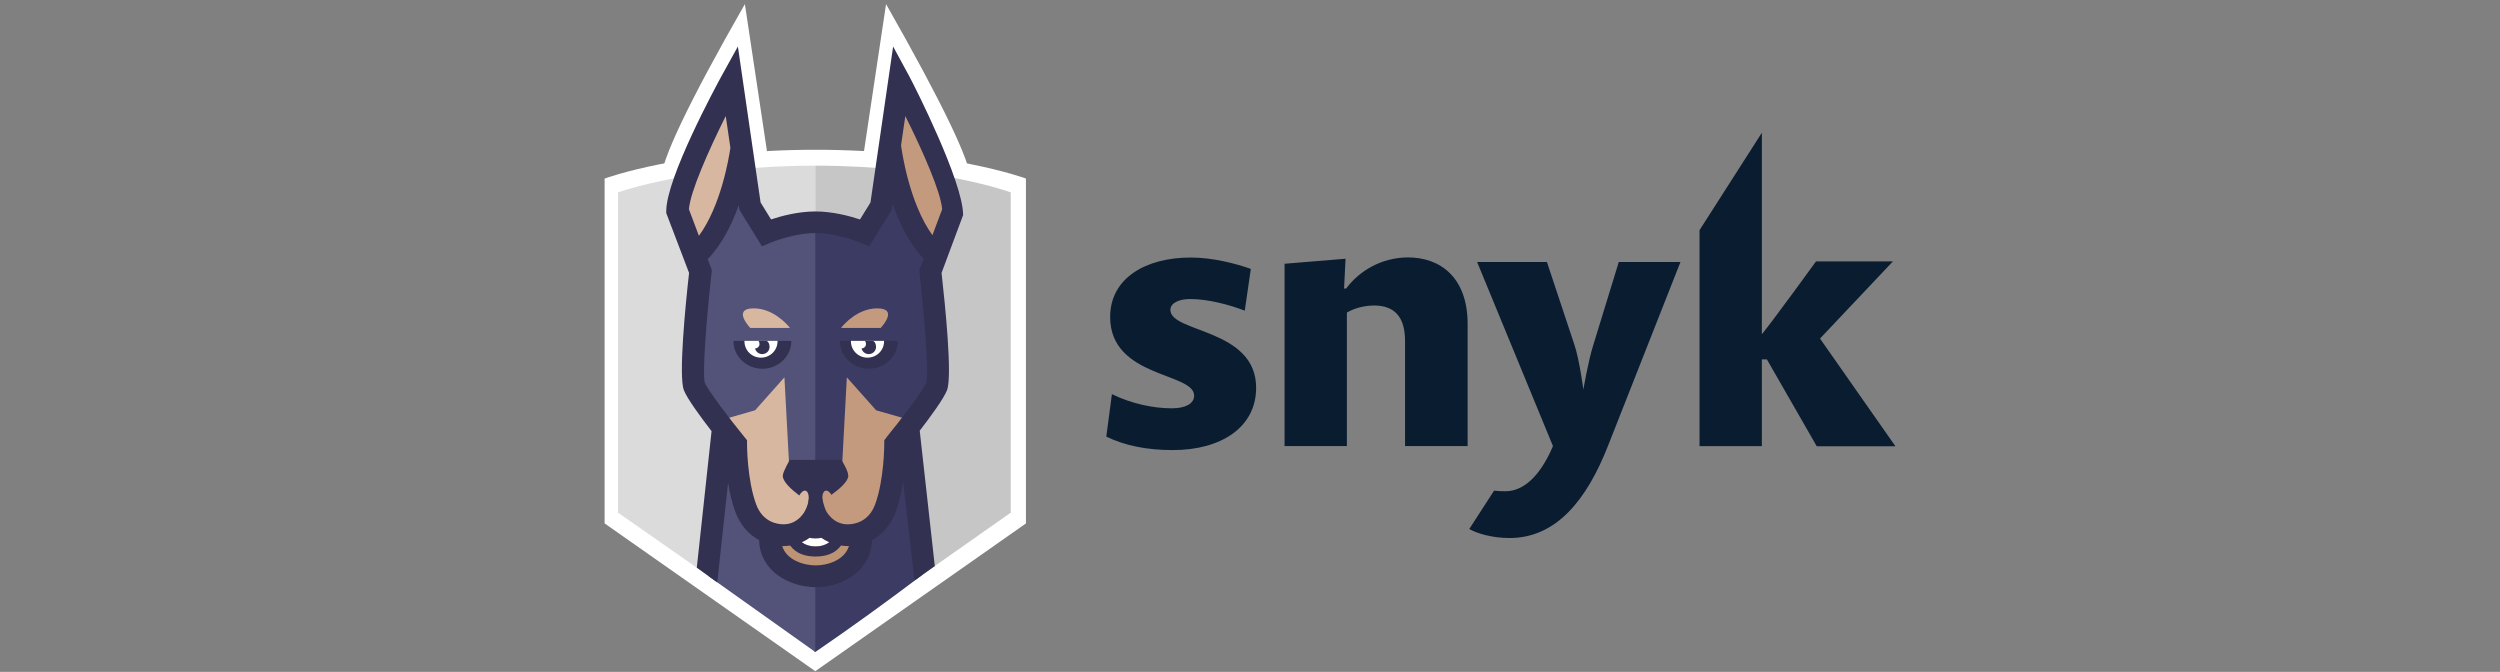
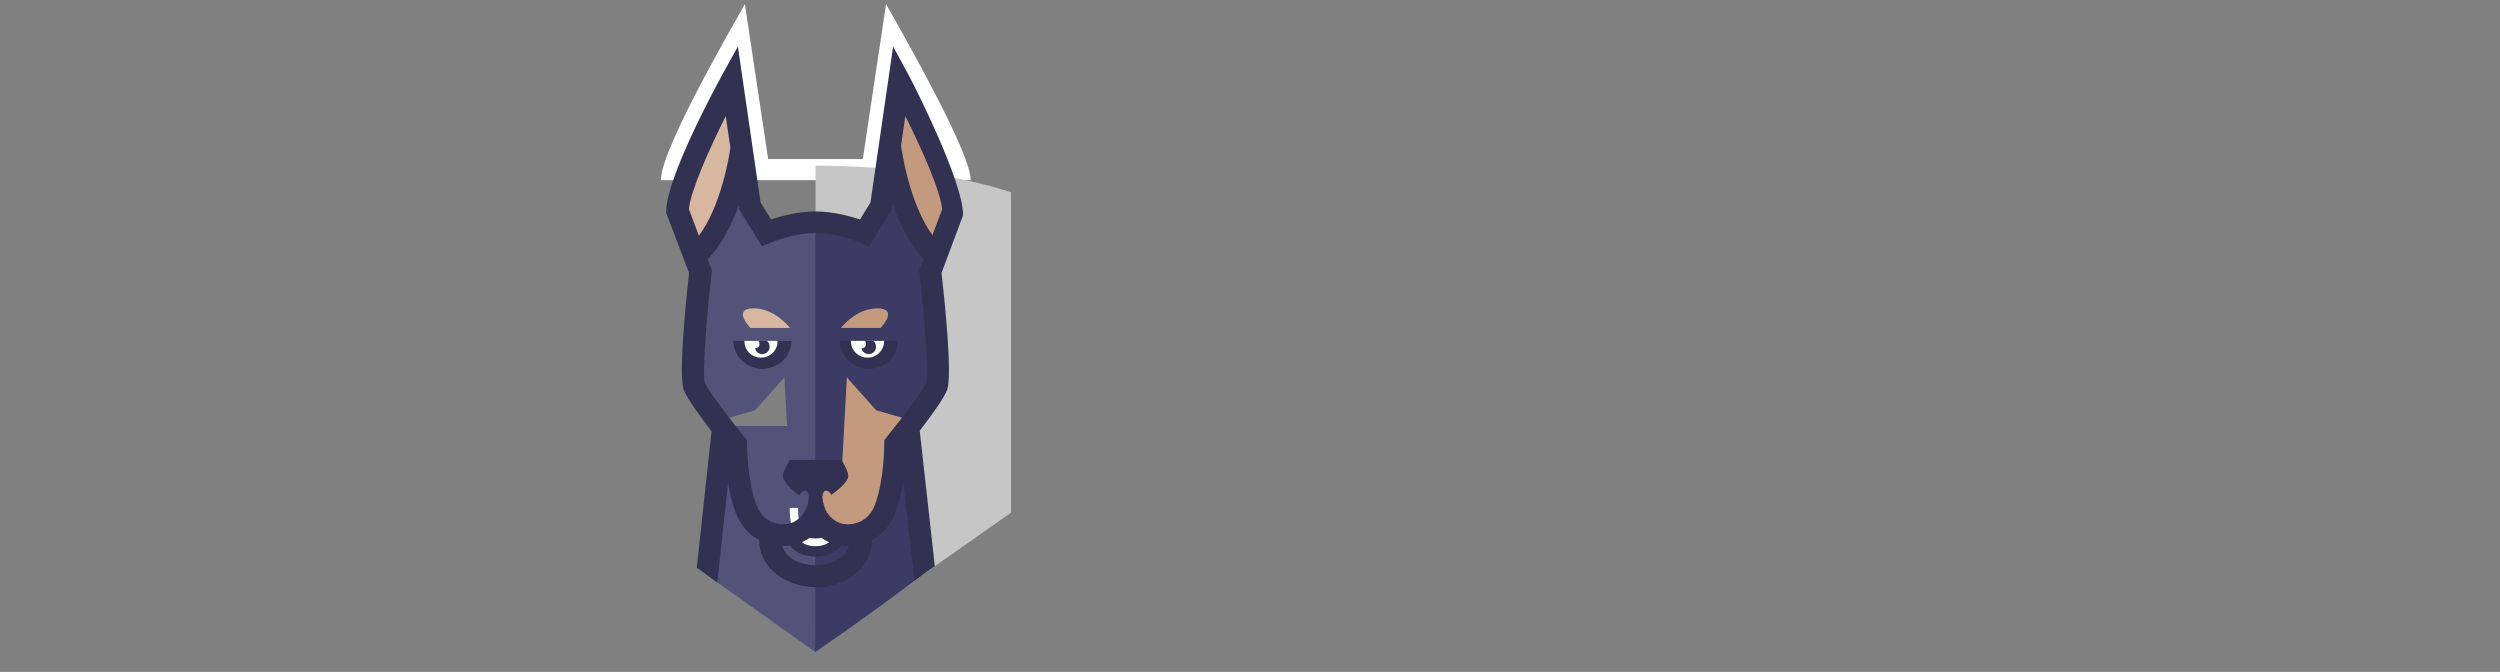
<svg xmlns="http://www.w3.org/2000/svg" id="Layer_1" data-name="Layer 1" viewBox="0 0 640 172">
  <rect x="0" y="0" width="640" height="172" fill="#808080" stroke="none" />
  <defs>
    <style>
      .cls-1 {
        fill: #53537a;
      }

      .cls-1, .cls-2, .cls-3, .cls-4, .cls-5, .cls-6, .cls-7, .cls-8, .cls-9, .cls-10 {
        stroke-width: 0px;
      }

      .cls-2 {
        fill: #3b3b63;
      }

      .cls-3 {
        fill: #091c30;
      }

      .cls-4 {
        fill: #c49a7e;
      }

      .cls-5 {
        fill: #c6c6c6;
      }

      .cls-6 {
        fill: #dbdbdb;
      }

      .cls-7 {
        fill: #bc9375;
      }

      .cls-8 {
        fill: #d8b7a0;
      }

      .cls-9 {
        fill: #333152;
      }

      .cls-10 {
        fill: #fff;
      }
    </style>
  </defs>
-   <path class="cls-3" d="m283.21,111.78l1.44-10.88c4.99,2.45,10.62,3.63,15.34,3.63,3.44,0,5.71-1.17,5.71-3.25,0-5.97-21.5-4.53-21.5-20.13,0-9.97,9.14-15.22,20.59-15.22,5.71,0,11.6,1.55,15.42,2.91l-1.55,10.69c-4.01-1.55-9.45-2.98-13.98-2.98-2.8,0-5.06.98-5.06,2.79,0,5.89,21.95,4.72,21.95,19.94,0,10.12-8.99,15.94-21.31,15.94-6.8,0-12.32-1.17-17.04-3.44Zm76.48-24.51c0-6.16-2.72-9.06-7.9-9.06-2.53,0-5.18.72-6.99,1.81v34.18h-15.95v-46.68l15.61-1.28-.38,7.63h.53c3.36-4.53,9.07-7.97,15.87-7.97,8.16,0,15.23,5.06,15.23,17.03v31.27h-16.02v-26.93Zm48.18,1.1l6.54-21.3h15.79l-18.52,46.98c-5.52,14.12-13.41,23.68-25.2,23.68-4.53,0-8.35-1.17-10.35-2.3l6.35-9.82c.94.11,1.93.15,2.91.15,5.44,0,9.52-5.29,12.17-11.56l-19.42-47.13h17.87l6.99,21.04c1.36,4,2.34,11.63,2.34,11.63,0,0,1.25-7.36,2.53-11.37Zm44.44,3.63h-1.28v22.21h-15.95v-55.29l15.95-24.93v51.59c3.17-3.89,13.87-18.66,13.87-18.66h19.69l-18.67,19.75,19.31,27.57h-20.14l-12.77-22.24Z" />
  <path class="cls-10" d="m248.5,46.11h-79.32c0-4.97,7.17-19.99,21.51-45.06,0,0,1.99,13.22,5.96,39.67h24.23s5.95-39.67,5.95-39.67c14.45,25.41,21.67,40.43,21.67,45.06Z" />
-   <path class="cls-10" d="m208.71,171.82l-53.93-37.83V45.71s19.94-7.37,54-7.37,53.86,7.37,53.86,7.37v88.29l-53.93,37.83Z" />
-   <path class="cls-6" d="m208.71,166.51l-50.49-35.26V49.25s18.88-6.84,50.49-6.84v124.1Z" />
-   <path class="cls-5" d="m208.78,42.41s-.05,0-.07,0v123.99h0l50.04-35.16V49.25s-18.37-6.84-49.98-6.84Z" />
+   <path class="cls-5" d="m208.78,42.41v123.99h0l50.04-35.16V49.25s-18.37-6.84-49.98-6.84Z" />
  <path class="cls-2" d="m236.03,147.22l-4.26-37.03h-23.4v56.41l.34.32c9.1-6.23,18.21-12.8,27.32-19.7Z" />
  <polygon class="cls-1" points="181.41 147.51 208.71 166.91 208.73 109.06 185.08 109.06 181.41 147.51" />
-   <path class="cls-7" d="m220.4,136.55c0,6.36-6.03,9.52-11.56,9.52s-11.69-3.15-11.69-9.52" />
  <path class="cls-10" d="m208.77,139.84c-4.44,0-6.6-3.21-6.6-9.81h2.12c0,7.73,3.03,7.73,4.48,7.73s4.48,0,4.48-7.73h2.12c0,6.6-2.16,9.81-6.6,9.81Z" />
  <path class="cls-4" d="m208.71,131.64c1.37,3.54,4.01,5.31,7.92,5.31s7.84-1.99,9.66-6.9c2.55-6.87,2.52-16.44,2.52-16.44,0,0,11.31-13.95,11.31-18.66h-31.41v36.7Z" />
-   <path class="cls-8" d="m176.85,94.94c0,5.46,11.21,18.66,11.21,18.66,0,0-.03,9.56,2.52,16.44,1.82,4.91,5.82,6.9,9.66,6.9s6.74-1.77,8.48-5.31v-36.7h-31.87Z" />
  <path class="cls-2" d="m238.78,63.54c-8.72-8.81-10.9-27.17-10.9-27.17-1.63,5.79-5.17,22.85-5.17,22.85,0,0-6.87-2.19-14.28-2.2-.24,0-.24,22.98,0,68.95l7.05-5.02,1.31-24.35,7.5,8.43,9.67,2.78s3.62-2.54,3.62-2.53c1.54-2.12,2.04-3.92,2.42-4.86,1.34-3.41-1.67-29.46-1.67-29.46-1.07-2.21.45-7.43.45-7.43Z" />
  <path class="cls-1" d="m194.9,59.21s-3.54-17.06-5.17-22.85c0,0-2.18,18.36-10.9,27.17,0,0,1.52,5.22.45,7.43,0,0-3.01,26.06-1.67,29.46.37.94.88,2.74,2.42,4.86,0,0,3.62,2.53,3.62,2.53l9.66-2.78,7.5-8.43,1.31,24.35,6.59,4.88V56.88c-7.43.01-13.82,2.33-13.82,2.33Z" />
  <path class="cls-9" d="m226.95,111.93c3.75-4.59,9.4-11.97,10.22-14.04.62-2.13-.44-16.24-1.77-28.07l-.07-.66,1.11-2.94c-3.65-3.83-6.2-9.08-7.93-14.04l-.23,1.56-5.76,9.32-2.25-.94c-.06-.02-5.93-2.45-11.51-2.45s-11.39,2.42-11.45,2.44l-2.25.95-5.77-9.33-.17-1.19c-1.76,4.91-4.31,10.07-7.94,13.81l1.06,2.8-.07.66c-1.34,11.83-2.39,25.94-1.75,28.12.8,2.02,6.45,9.41,10.19,13.99l.63.77v.98c0,.09,0,9.17,2.35,15.48,1.7,4.58,5.47,5.07,7.01,5.07,3.88,0,5.52-3.5,5.59-3.65.91-1.76,1.36-4.65,1.36-8.68h2.35c0,3.23.49,6.13,1.47,8.7.06.13,1.74,3.64,5.64,3.64,1.54,0,5.31-.5,7.01-5.08,2.35-6.34,2.35-15.39,2.35-15.48v-.98s.62-.77.62-.77Zm-21.69,26.89c.95.7,2.12,1.09,3.52,1.09s2.56-.39,3.5-1.09c-.75-.33-1.44-.72-2.04-1.15-.54.16-1.07.16-1.47.16s-.93,0-1.48-.16c-.6.43-1.28.83-2.04,1.16Zm3.58,5.92c3.05,0,7.4-1.36,8.49-4.96-.12,0-.23.01-.35.01-.59,0-1.15-.05-1.69-.13-1.57,2.16-4.03,2.81-6.51,2.81s-4.93-.66-6.5-2.81c-.54.08-1.1.13-1.7.13-.11,0-.22,0-.34-.01,1.1,3.6,5.5,4.96,8.6,4.96Zm23.84-125.39c1.45,2.66,13.88,27.21,13.88,35.71l-5.52,14.8c.93,8.35,2.79,26.49,1.39,30.04-.86,2.19-4.16,6.7-6.98,10.36l3.86,34.66-5.21,3.7-2.9-25.33c-.4,2.57-1,5.31-1.91,7.78-1.21,3.26-3.34,5.73-6.07,7.2-.16,7.82-7.48,12.04-14.38,12.04s-14.34-4.22-14.5-12.03c-2.73-1.47-4.87-3.94-6.08-7.2-.88-2.37-1.47-4.99-1.87-7.48l-2.77,25.49-5.24-3.76,3.78-34.96c-2.84-3.67-6.2-8.25-7.08-10.46-1.4-3.55.38-21.69,1.32-30.04l-5.84-15.32v-.5c0-8.5,12.76-32.03,14.21-34.69l4.13-7.46c2.52,17.27,3.77,25.92,3.77,25.93l2.04,14,2.68,4.34c2.57-.86,6.94-2.04,11.36-2.04s8.82,1.19,11.41,2.05l2.68-4.34,5.8-39.93,4.05,7.46Z" />
  <path class="cls-9" d="m226.31,87.26h-11.29v.12c0,3.88,3.41,7.03,7.41,7.03s7.41-3.15,7.41-7.03v-.12h-3.53Z" />
  <path class="cls-10" d="m217.84,87.26v.12c0,2.31,1.89,4.18,4.24,4.18s4.24-1.87,4.24-4.18v-.12h-8.47Z" />
  <path class="cls-9" d="m221.4,87.26s-.04,0-.05.01c.25.05.38.6.33.97-.08.56-.56.95-1.12.96.16.73.77,1.32,1.57,1.43,1.03.14,1.98-.55,2.12-1.56.1-.74-.26-1.8-.87-1.8h-1.98Z" />
  <path class="cls-9" d="m199.05,87.26h-11.29v.12c0,3.88,3.41,7.03,7.41,7.03s7.41-3.15,7.41-7.03v-.12h-3.53Z" />
  <path class="cls-10" d="m190.58,87.26v.12c0,2.31,1.89,4.18,4.23,4.18s4.24-1.87,4.24-4.18v-.12h-8.47Z" />
  <path class="cls-9" d="m196.13,87.26h-1.99s-.04,0-.05.01c.25.05.38.6.33.97-.08.56-.56.95-1.12.96.16.73.77,1.32,1.57,1.43,1.03.14,1.98-.55,2.12-1.56.11-.74-.26-1.8-.86-1.8Z" />
  <path class="cls-4" d="m225.46,83.95c.47-.51,4.5-5.01-.88-5.01-4.87,0-8.37,3.86-9.29,5.01h10.18Z" />
  <path class="cls-8" d="m202.24,83.95c-.93-1.14-4.43-5.01-9.29-5.01-5.38,0-1.36,4.49-.88,5.01h10.18Z" />
  <path class="cls-8" d="m176.36,53.59c.32-4.41,4.98-14.98,9.43-23.88l1.19,8.14c-.45,3.04-2.52,14.98-8.06,22.51l-2.55-6.77Z" />
  <path class="cls-4" d="m230.67,37.22l1.09-7.51c4.45,8.9,9.11,19.47,9.43,23.88l-2.49,6.61c-5.99-8.28-7.87-21.75-8.03-22.98Z" />
  <path class="cls-9" d="m204.62,126.84c-2.09-1.56-4.23-3.53-4.23-5.04,0-.99,1.78-4.05,1.78-4.05h13.25s1.74,2.71,1.74,4.05c0,1.41-2.16,3.32-4.32,4.88-.73-1.24-1.67-1.46-2.1-.48-.22.51-.27,1.24-.16,2.01-1.18.75-2.03,1.23-2.03,1.23,0,0-.66-.38-1.61-.99.15-.85.12-1.68-.12-2.24-.44-.99-1.39-.76-2.13.53-.02.04-.04.07-.06.11Z" />
</svg>